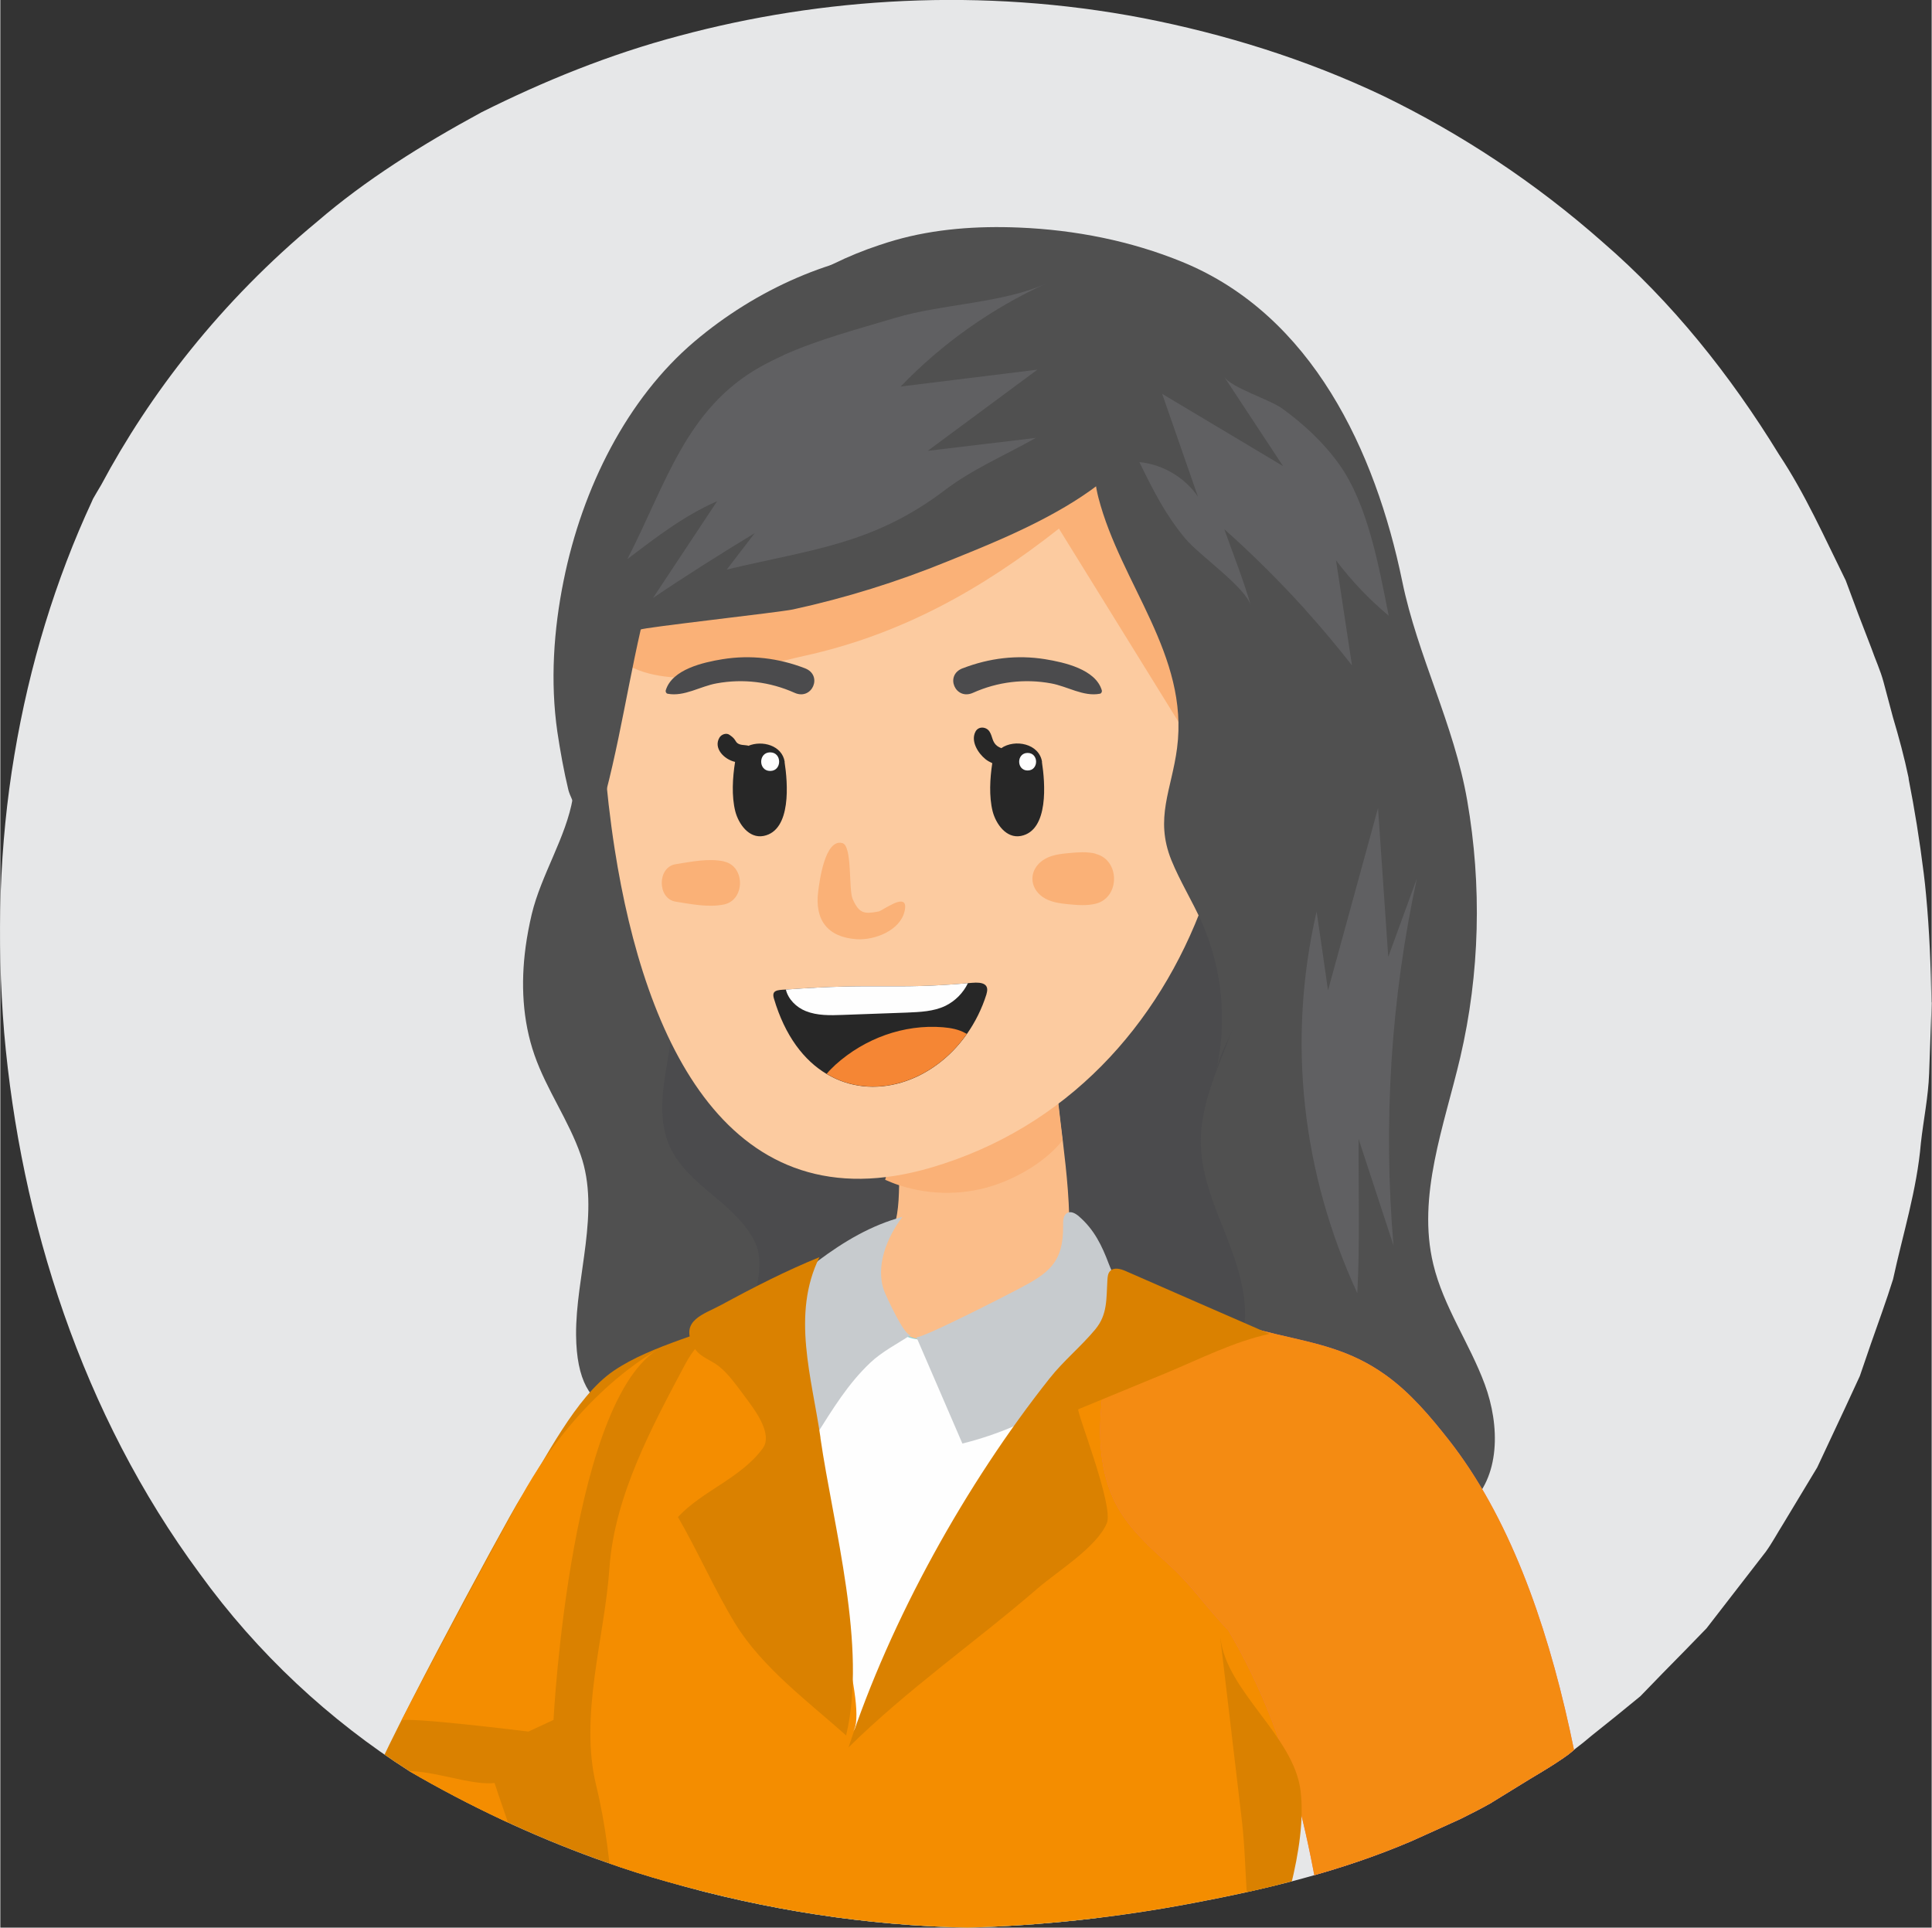
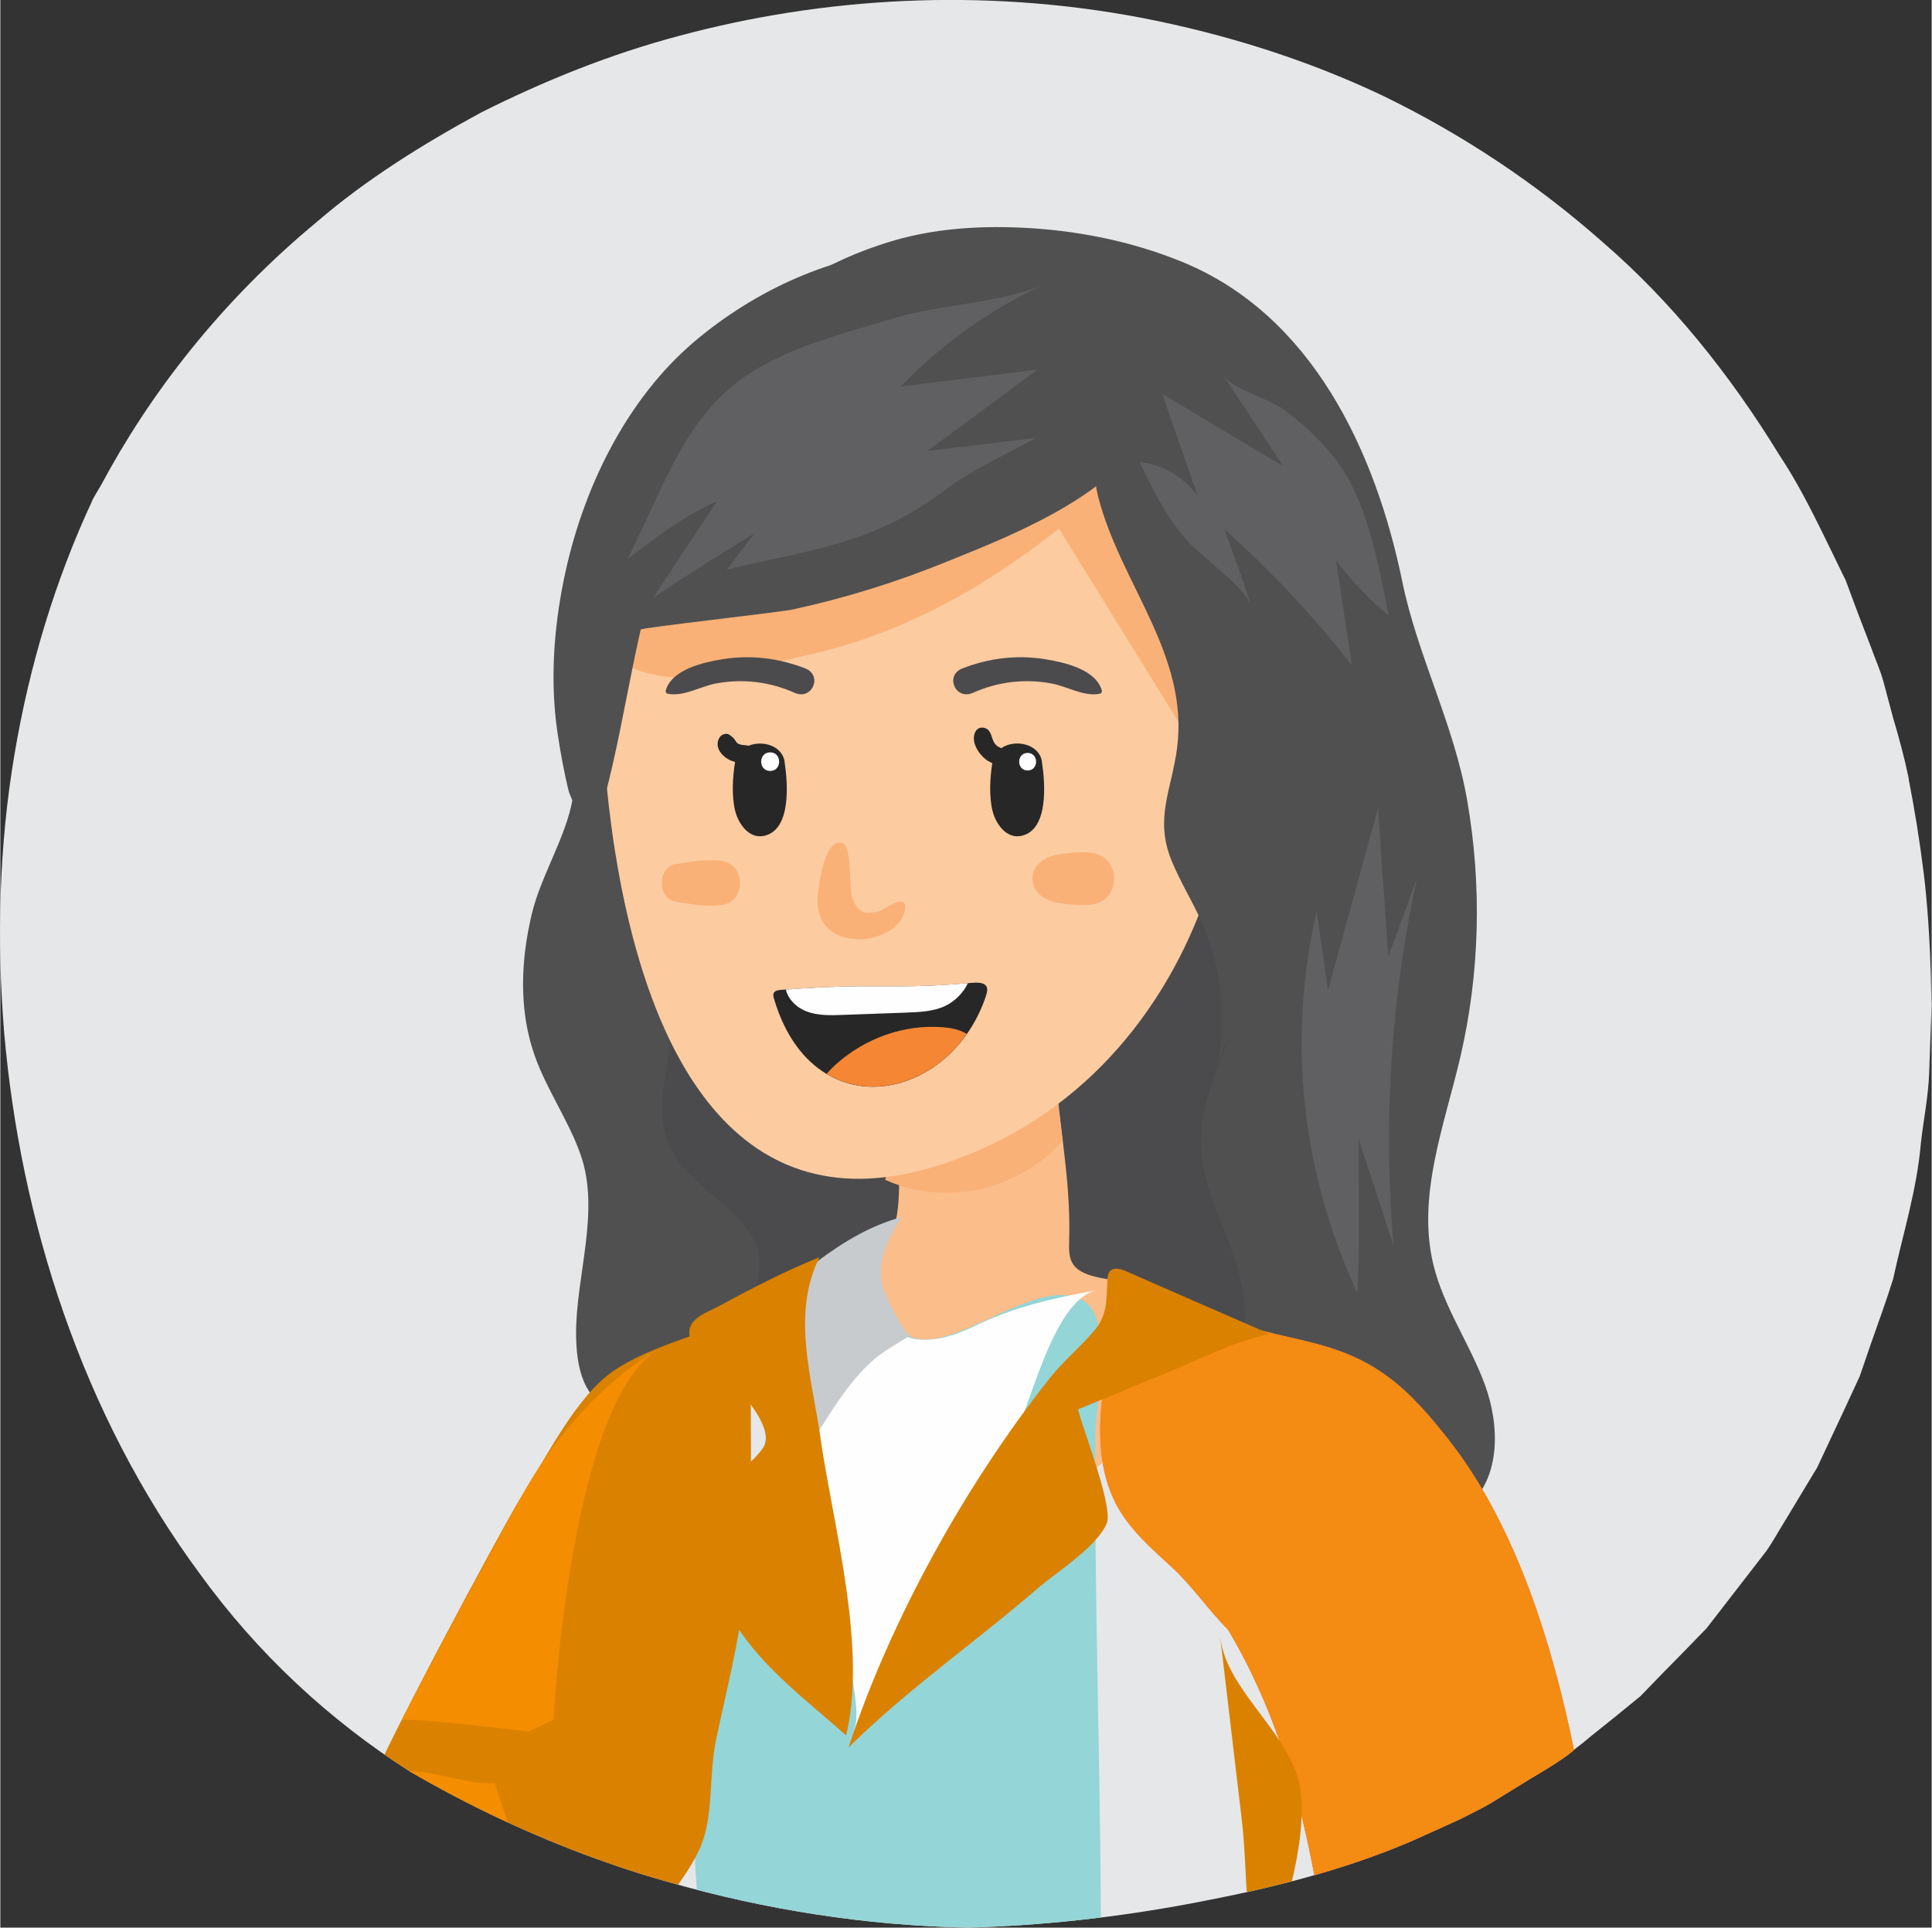
<svg xmlns="http://www.w3.org/2000/svg" xml:space="preserve" width="1.367in" height="1.364in" version="1.1" style="shape-rendering:geometricPrecision; text-rendering:geometricPrecision; image-rendering:optimizeQuality; fill-rule:evenodd; clip-rule:evenodd" viewBox="0 0 166.08 165.77">
  <rect x="0" y="0" width="166.08" height="165.77" fill="#333333" stroke="none" />
  <defs>
    <style type="text/css">
   
    .fil19 {fill:none}
    .fil12 {fill:#FEFEFE}
    .fil0 {fill:#E6E7E8}
    .fil17 {fill:#606062}
    .fil2 {fill:#4B4B4D}
    .fil5 {fill:#FCCBA0}
    .fil14 {fill:#FBBF8A}
    .fil3 {fill:#FBBD89}
    .fil4 {fill:#FAB177}
    .fil18 {fill:#F58634}
    .fil15 {fill:#E97372}
    .fil8 {fill:#D4547B}
    .fil13 {fill:#C7CBCE}
    .fil6 {fill:#94D5D7}
    .fil7 {fill:#89D1CE}
    .fil11 {fill:#272727}
    .fil1 {fill:#505050}
    .fil9 {fill:#DA8100}
    .fil16 {fill:#F48B12}
    .fil10 {fill:#F48D00}
   
  </style>
    <clipPath id="id0">
      <path d="M166.08 86.2c-0.07,2.04 -0.15,4.08 -0.22,6.12 -0.07,2.01 -0.49,4 -0.71,5.99 -0.34,4.03 -1.56,7.85 -2.39,11.7 -0.59,1.89 -1.27,3.72 -1.91,5.56l-0.95 2.77 -1.22 2.64c-0.81,1.74 -1.63,3.47 -2.44,5.21 -0.98,1.61 -1.95,3.25 -2.93,4.86 -0.51,0.81 -0.95,1.64 -1.49,2.39l-1.71 2.21c-1.12,1.46 -2.27,2.92 -3.39,4.38 -1.27,1.31 -2.54,2.62 -3.81,3.9l-1.88 1.94 -2.07 1.69c-0.73,0.58 -1.44,1.16 -2.17,1.74 -0.44,0.38 -0.88,0.73 -1.32,1.06 -0.22,0.2 -0.42,0.35 -0.64,0.53 -1.41,1.03 -2.95,1.86 -4.42,2.79l-2.08 1.28 -0.12 0.08c-0.85,0.48 -1.73,0.93 -2.64,1.38 -1.44,0.66 -2.83,1.28 -4.22,1.91 -6.17,2.64 -12.54,4.15 -18.79,5.33 -6.64,1.26 -13.13,1.94 -19.35,2.11l-0.12 -0c-8.51,-0.18 -17.18,-1.49 -25.74,-3.95 -1.78,-0.5 -3.56,-1.06 -5.32,-1.69 -0.29,-0.1 -0.56,-0.2 -0.85,-0.3 -5.49,-1.99 -10.88,-4.53 -15.98,-7.5 -6.88,-4.38 -13.08,-10.12 -18.06,-17.01 -10.13,-13.71 -15.4,-30.37 -16.81,-46.52 -0.66,-8.13 -0.42,-16.18 0.88,-23.88 1.29,-7.72 3.54,-15.07 6.66,-21.79l0.1 -0.23c0.24,-0.4 0.46,-0.81 0.71,-1.21 4.12,-7.72 10.22,-15.73 18.59,-22.65 4.12,-3.55 8.96,-6.59 14.1,-9.38 5.27,-2.64 10.96,-4.98 17.06,-6.59 12.18,-3.27 25.94,-4.18 39.85,-1.51 6.95,1.36 13.93,3.5 20.64,6.69 6.69,3.25 13.08,7.45 18.91,12.61 5.88,5.08 10.91,11.35 15.13,18.24 2.24,3.37 3.9,7.12 5.73,10.82 0.71,1.94 1.44,3.87 2.2,5.81 0.34,0.98 0.78,1.91 1.05,2.92l0.81 3.04c0.51,1.71 0.98,3.45 1.34,5.18l0.02 0.18c0.49,2.49 0.93,5.18 1.29,8.08 0.07,0.6 0.15,1.23 0.2,1.86 0.29,3.07 0.41,6.16 0.46,9.21z" />
    </clipPath>
  </defs>
  <g id="Layer_x0020_1">
    <path class="fil0" d="M166.08 86.2c-0.07,2.04 -0.15,4.08 -0.22,6.12 -0.07,2.01 -0.49,4 -0.71,5.99 -0.34,4.03 -1.56,7.85 -2.39,11.7 -0.59,1.89 -1.27,3.72 -1.91,5.56l-0.95 2.77 -1.22 2.64c-0.81,1.74 -1.63,3.47 -2.44,5.21 -0.98,1.61 -1.95,3.25 -2.93,4.86 -0.51,0.81 -0.95,1.64 -1.49,2.39l-1.71 2.21c-1.12,1.46 -2.27,2.92 -3.39,4.38 -1.27,1.31 -2.54,2.62 -3.81,3.9l-1.88 1.94 -2.07 1.69c-0.73,0.58 -1.44,1.16 -2.17,1.74 -0.44,0.38 -0.88,0.73 -1.32,1.06 -0.22,0.2 -0.42,0.35 -0.64,0.53 -1.41,1.03 -2.95,1.86 -4.42,2.79l-2.08 1.28 -0.12 0.08c-0.85,0.48 -1.73,0.93 -2.64,1.38 -1.44,0.66 -2.83,1.28 -4.22,1.91 -6.17,2.64 -12.54,4.15 -18.79,5.33 -6.64,1.26 -13.13,1.94 -19.35,2.11l-0.12 -0c-8.51,-0.18 -17.18,-1.49 -25.74,-3.95 -1.78,-0.5 -3.56,-1.06 -5.32,-1.69 -0.29,-0.1 -0.56,-0.2 -0.85,-0.3 -5.49,-1.99 -10.88,-4.53 -15.98,-7.5 -6.88,-4.38 -13.08,-10.12 -18.06,-17.01 -10.13,-13.71 -15.4,-30.37 -16.81,-46.52 -0.66,-8.13 -0.42,-16.18 0.88,-23.88 1.29,-7.72 3.54,-15.07 6.66,-21.79l0.1 -0.23c0.24,-0.4 0.46,-0.81 0.71,-1.21 4.12,-7.72 10.22,-15.73 18.59,-22.65 4.12,-3.55 8.96,-6.59 14.1,-9.38 5.27,-2.64 10.96,-4.98 17.06,-6.59 12.18,-3.27 25.94,-4.18 39.85,-1.51 6.95,1.36 13.93,3.5 20.64,6.69 6.69,3.25 13.08,7.45 18.91,12.61 5.88,5.08 10.91,11.35 15.13,18.24 2.24,3.37 3.9,7.12 5.73,10.82 0.71,1.94 1.44,3.87 2.2,5.81 0.34,0.98 0.78,1.91 1.05,2.92l0.81 3.04c0.51,1.71 0.98,3.45 1.34,5.18l0.02 0.18c0.49,2.49 0.93,5.18 1.29,8.08 0.07,0.6 0.15,1.23 0.2,1.86 0.29,3.07 0.41,6.16 0.46,9.21z" />
    <g style="clip-path:url(#id0)">
      <g id="_3151157714032">
        <g>
          <path id="1" class="fil1" d="M45.17 81.45c-0.42,3.12 -0.27,6.31 0.76,9.27 1.04,2.99 2.94,5.62 3.98,8.61 1.7,4.88 -0.44,10.43 -0.4,15.47 0.07,7.85 4.82,7.43 10.74,5.55 5.03,-1.59 12.72,0.42 17.88,1.05 12.5,1.53 25.21,2.4 36.59,7.96 3.65,1.78 8.42,2.84 11.48,0.17 2.83,-2.47 2.75,-6.96 1.45,-10.48 -1.3,-3.52 -3.56,-6.69 -4.43,-10.34 -1.41,-5.87 0.94,-11.89 2.32,-17.77 1.69,-7.23 1.87,-14.79 0.6,-22.1 -1.14,-6.58 -4.27,-12.42 -5.59,-18.86 -2.3,-11.16 -7.74,-22.88 -18.9,-27.45 -4.44,-1.82 -9.23,-2.76 -14.04,-2.96 -3.59,-0.15 -7.23,0.1 -10.69,1.09 -0.45,0.13 -0.9,0.27 -1.34,0.42 -10.86,3.6 -18.41,12.68 -22.46,23.1 -2.08,5.36 -3.31,11.04 -3.84,16.75 -0.24,2.53 0.36,5.25 -0.05,7.69 -0.57,3.37 -2.72,6.61 -3.53,9.99 -0.22,0.93 -0.4,1.88 -0.53,2.83z" />
          <path class="fil2" d="M54.59 67.71c0.01,0 0.29,8.08 0.26,9.2 -0.03,1.62 -0.23,3.35 0.41,4.84 0.73,1.71 2.2,2.44 2.46,4.56 0.25,2.05 -0.23,4.11 -0.55,6.15 -0.32,2.04 -0.46,4.21 0.38,6.1 0.76,1.72 2.24,2.99 3.68,4.19 1.44,1.21 2.93,2.47 3.71,4.17 1.46,3.17 -2.25,10.28 -3.88,13.16 0.62,-1.1 12.78,-0.26 14.34,-0.28 3.74,-0.06 7.48,-0.09 11.22,-0.17 4.65,-0.11 9.33,-0.36 13.99,-0.29 3.36,0.05 5.8,-1.16 6.34,-5.07 0.38,-2.73 -0.54,-5.46 -1.55,-8.03 -1.01,-2.57 -2.13,-5.17 -2.17,-7.93 -0.05,-3.78 1.91,-7.24 3.08,-10.83 3.66,-11.28 -7.58,-14.14 -16.38,-15.56 -11.71,-1.91 -23.51,-3.32 -35.33,-4.22z" />
          <path class="fil3" d="M71.15 133.36c5.01,1.41 10.48,0.41 15.17,-1.86 4.69,-2.27 8.69,-5.72 12.41,-9.37 1.91,-1.87 4.51,-4.63 4.42,-7.54 -0.08,-2.52 -3.66,-3.46 -5.64,-4.14 -1.45,-0.49 -4.36,-0.37 -5.26,-1.73 -0.37,-0.56 -0.36,-1.29 -0.34,-1.97 0.1,-2.98 -0.21,-5.83 -0.55,-8.68 -0.13,-1.12 -0.28,-2.25 -0.4,-3.38 -0.29,-2.67 -0.46,-5.38 -0.22,-8.21 -4.75,1.01 -9.5,2.01 -14.25,3.01 1.57,-0.33 1.24,5.06 0.99,8.08 -0.08,0.95 -0.15,1.67 -0.16,1.9 -0.02,0.89 -0.02,1.71 -0.03,2.45 -0.07,3.7 -0.46,5.6 -5.25,7.56 -2.21,0.9 -4.43,1.81 -6.63,2.71 -0.49,3.99 0.91,19.82 5.76,21.18z" />
          <path class="fil4" d="M76.09 101.46c0.39,0.17 0.78,0.33 1.18,0.46 2.76,0.91 5.83,0.89 8.57,-0.12 1.89,-0.69 4.11,-1.98 5.5,-3.73 -0.13,-1.12 -0.28,-2.25 -0.4,-3.38 -3.94,0.93 -7.7,1.5 -11.88,1.93 -0.36,0.04 -0.75,0.08 -1.06,0.28 -0.25,0.17 -0.41,0.4 -0.54,0.67 -0.06,0.12 -0.12,0.25 -0.17,0.37 -0.48,1.14 -0.89,2.31 -1.2,3.51z" />
          <path class="fil5" d="M80.07 100.4c-17.37,5.11 -24.64,-10.77 -27.24,-27.38 -1.6,-10.25 -1.43,-20.78 -0.75,-26.84 0.05,-0.4 0.1,-0.79 0.17,-1.15 0.8,-4.61 3.12,-7.67 6.49,-9.85 2.27,-1.47 5.02,-2.55 8.1,-3.45 11.68,-3.41 25.92,-1.24 33.05,7.5 1.14,1.4 2.1,2.98 2.84,4.72 8.95,21.19 0.62,49.6 -22.66,56.45z" />
          <path class="fil6" d="M67.48 117.59c-2.8,9.31 -4.23,19.1 -5.78,28.68 -0.74,4.62 -2.2,9.79 -1.93,14.48 0.3,5.05 1.04,9.73 0.92,14.9 -0.04,1.81 -0.04,3.79 1.09,5.21 1.31,1.65 3.64,1.98 5.73,2.18 4.84,0.47 9.69,0.93 14.53,1.4 4.64,0.45 10.82,0.15 12.86,-5.04 1.65,-4.19 -0.25,-10.73 -0.27,-15.17 -0.06,-13.59 -0.56,-27.2 -0.47,-40.78 0.02,-2.51 1.57,-9.73 -0.85,-11.48 -3.43,-2.49 -10.21,3.49 -13.99,3.22 -2.42,-0.18 -2.99,-2.32 -4.97,-2.87 -1.1,-0.31 -2.47,-0.91 -3.63,-0.83 -1.05,0.08 -2.16,2.42 -3.26,6.1z" />
          <path class="fil7" d="M89.73 169.11c-6.33,1.34 -12.65,1.52 -19.03,0.54 0.29,-0.95 0.57,-1.9 0.86,-2.86 2.64,0.63 5.44,0.68 8.15,1.03 2.81,0.36 7.28,1.85 10.02,1.29z" />
          <path class="fil8" d="M109.08 195.16c-5.32,1.45 -11.77,3.7 -17.2,1.81 -4.29,-1.5 -6.57,-3.71 -5.82,2.85 6.47,1.65 15.98,6.5 21.72,0.76 1.15,-1.07 1.88,-2.71 1.47,-4.23 -0.52,-0.23 -1.03,-0.46 -1.55,-0.7l1.38 -0.49z" />
          <path class="fil9" d="M61.51 149.78c0.91,-4.32 2.02,-8.6 2.52,-12.99 0.88,-7.74 0.31,-16.07 0.57,-23.98 -3.67,1.85 -8.53,2.8 -11.88,5.09 -3.26,2.23 -5.86,7.63 -7.98,10.91 -1.26,1.96 -13.48,24.7 -12.83,24.9 -5.39,-1.66 -11.33,-4.57 -15.81,-8.02 -0.92,-0.71 -10.91,-8.81 -9.88,-9.57 -5.82,4.35 -10.95,9.62 -15.14,15.55 4.08,0.69 7.7,5.17 10.99,7.63 3.83,2.86 7.67,5.71 11.52,8.54 5.52,4.07 10.98,8.63 16.89,12.13 4.04,2.4 8.57,1.64 12.41,-0.87 5.11,-3.34 8.99,-8.13 12.44,-13.09 1.59,-2.29 4.17,-5.07 5.08,-7.71 0.89,-2.57 0.55,-5.82 1.11,-8.53z" />
-           <path class="fil10" d="M107.75 119.46c5.14,7.57 6.52,15.88 4.47,26.64 -2.29,12.04 -3.52,24.4 -3.41,36.67 0.02,2.63 -0.69,4.85 -0.91,7.28 -0.21,2.3 0.51,4.24 0.64,6.67 0.12,2.32 -0.57,4.79 -2.34,6.29 -2.21,1.87 -5.43,1.77 -8.32,1.58 -12.05,-0.81 -24.1,-1.63 -36.14,-2.44 -2.75,-0.19 -5.71,-0.45 -7.81,-2.24 -6.24,-5.33 0.17,-18.69 -0.5,-25.72 -0.64,-6.72 -0.53,-13.83 -2.19,-20.64 -1.47,-6.02 0.72,-12.68 1.14,-18.71 0.43,-6.21 3.68,-12.2 6.55,-17.59 2.3,-4.32 7.84,-5.2 12.11,-6.44 0.83,-0.24 9.97,12.85 11.05,14.66 4.24,-3.57 7.33,-8.5 8.69,-13.87 9.15,-0.12 11.77,0.21 16.99,7.89z" />
          <path class="fil4" d="M99.92 35.55c1.95,3.42 3.05,7.5 3.5,11.96 0.59,5.81 0.15,11.67 -0.3,17.49 -4.03,-6.51 -8.06,-13.03 -12.09,-19.54 -6.62,5.22 -13.57,9.11 -21.88,10.94 -4.26,0.94 -9.41,2.73 -13.76,1.41 -5.32,-1.61 -3.87,-7.16 -3.31,-11.62 0.05,-0.4 0.1,-0.79 0.17,-1.15 1.64,-3.71 3.82,-7.1 6.49,-9.85 0.62,-0.65 1.27,-1.26 1.93,-1.82 7.02,-5.95 17.61,-9.78 26.75,-7.26 5.93,1.63 9.94,4.98 12.49,9.46z" />
          <path class="fil1" d="M48.44 49.93c1.61,-8 5.48,-15.67 11.25,-20.56 10.56,-8.95 26.79,-12.01 36.73,-0.46 1.27,1.47 2.36,3.2 2.51,5.14 0.55,7.34 -12.4,12.15 -17.46,14.22 -4.31,1.76 -8.76,3.15 -13.31,4.14 -1.17,0.25 -13.05,1.57 -13.09,1.73 -1.4,6.11 -2.27,12.66 -4.37,18.53 0.19,-0.53 -1.66,-3.92 -1.85,-4.73 -0.39,-1.61 -0.71,-3.4 -0.95,-5.01 -0.62,-4.3 -0.32,-8.76 0.54,-13z" />
          <path class="fil1" d="M97.62 32.96c-3.76,-1.3 -4.12,6.31 -3.19,9.85 1.93,7.42 7.8,13.52 6.76,21.52 -0.46,3.57 -1.95,6.02 -0.49,9.64 0.74,1.82 1.79,3.5 2.59,5.29 1.78,3.98 2.23,8.55 1.27,12.8 0.47,-2.1 1.95,-4.09 2.53,-6.2 0.8,-2.89 1.41,-5.85 1.86,-8.81 0.33,-3.81 0.65,-7.62 0.84,-11.44 0.27,-5.19 -1.26,-11.68 -2.43,-16.74 -1.22,-5.26 -3.74,-11.15 -7.92,-14.77 -0.68,-0.59 -1.29,-0.97 -1.83,-1.15z" />
          <path class="fil11" d="M67.45 65.52c-0.22,-1.42 -1.93,-1.88 -3.13,-1.38 -0.03,-0.01 -0.04,-0.03 -0.07,-0.03 -0.28,-0.05 -0.61,-0.02 -0.85,-0.19 -0.11,-0.08 -0.15,-0.17 -0.23,-0.29 -0.13,-0.2 -0.28,-0.3 -0.46,-0.43 -0.28,-0.21 -0.71,-0.04 -0.87,0.23 -0.54,0.9 0.38,1.87 1.34,2.09 -0,0.01 -0,0.01 -0,0.02 -0.21,1.32 -0.31,2.92 0.02,4.23 0.28,1.08 1.17,2.36 2.43,2.12 2.43,-0.47 2.08,-4.61 1.81,-6.35z" />
          <path class="fil11" d="M89.58 65.52c-0.25,-1.59 -2.35,-1.98 -3.51,-1.18 -0.12,-0.05 -0.24,-0.11 -0.35,-0.19 -0.45,-0.35 -0.38,-0.81 -0.66,-1.24 -0.27,-0.42 -0.94,-0.48 -1.2,0 -0.44,0.82 0.21,1.86 0.86,2.38 0.16,0.13 0.36,0.24 0.58,0.34 -0.2,1.3 -0.29,2.85 0.03,4.14 0.28,1.08 1.17,2.36 2.43,2.12 2.43,-0.47 2.08,-4.61 1.81,-6.35z" />
          <path class="fil12" d="M66.2 64.7c-1.03,0 -1.03,1.6 0,1.6 1.03,-0 1.03,-1.6 0,-1.6z" />
          <path class="fil12" d="M88.34 64.75c-0.97,0 -0.97,1.51 -0,1.51 0.97,0 0.97,-1.51 0,-1.51z" />
          <path class="fil4" d="M76.81 77.71c-0.54,0.24 -1.12,0.64 -1.27,0.67 -1.23,0.24 -1.68,0.2 -2.24,-1.05 -0.38,-0.84 -0.01,-4.6 -0.9,-4.83 -1.51,-0.39 -1.97,3.38 -2.07,4.16 -0.31,2.43 0.78,3.94 3.31,4.11 1.55,0.1 3.74,-0.75 4.12,-2.41 0.23,-0.99 -0.34,-0.93 -0.96,-0.65z" />
          <path class="fil11" d="M84.81 85.47c-0.4,1.29 -0.99,2.45 -1.7,3.46 -2.94,4.18 -8.1,5.8 -12.05,3.43 -1.94,-1.15 -3.59,-3.27 -4.54,-6.5 -0.21,-0.71 0.3,-0.72 1,-0.76l0.04 0c7.98,-0.59 9.16,0.02 15.65,-0.55 0.11,-0.01 0.23,-0.02 0.35,-0.03 0.91,-0.08 1.51,0.11 1.24,0.96z" />
          <path class="fil4" d="M62.24 74.08c-1.34,-0.29 -2.84,0.03 -4.17,0.24 -1.59,0.25 -1.59,2.96 0,3.22 1.34,0.21 2.83,0.52 4.17,0.24 1.82,-0.39 1.82,-3.3 0,-3.69z" />
          <path class="fil4" d="M94.18 73.41c-0.76,-0.18 -1.49,-0.12 -2.26,-0.05 -0.78,0.07 -1.65,0.17 -2.3,0.64 -1.16,0.83 -1.16,2.3 0,3.13 0.65,0.46 1.53,0.57 2.3,0.64 0.77,0.07 1.5,0.13 2.26,-0.05 2.12,-0.51 2.12,-3.78 0,-4.29z" />
          <path class="fil12" d="M69.03 118.14c0.49,4.67 0.4,9.1 1.23,13.81 0.02,0.08 0.03,0.17 0.05,0.26 0.63,3.05 4.36,14.91 3.02,16.69 2.19,-2.93 3.62,-6.33 5.04,-9.72 0.41,-1 0.84,-2.02 1.27,-3.01 0.77,-1.76 1.72,-3.39 2.72,-4.97 1.74,-2.76 3.66,-5.38 5.09,-8.32 1.31,-2.68 3.29,-11.31 6.9,-11.93 -3.64,0.63 -7.17,1.44 -10.5,3.06 -1.5,0.72 -3.13,1.31 -4.79,1.19 -2.42,-0.18 -2.99,-2.32 -4.97,-2.87 -1.1,-0.31 -2.47,-0.92 -3.64,-0.83 -2.72,0.19 -1.61,4.96 -1.44,6.65z" />
-           <path class="fil13" d="M98.04 113.29c-0.98,-1.6 -2.07,-2.89 -2.72,-4.6 -0.59,-1.57 -1.25,-2.94 -2.55,-4.07 -0.28,-0.25 -0.68,-0.49 -1.01,-0.32 -0.36,0.18 -0.38,0.69 -0.37,1.09 0.05,3.25 -1.32,4.13 -3.82,5.45 -0.71,0.38 -8.65,4.46 -8.8,4.13 1.32,3.06 2.64,6.11 3.96,9.17 6.09,-1.51 11.67,-5.03 15.65,-9.88l-0.34 -0.97z" />
          <path class="fil13" d="M70.3 108.44c2.22,-1.66 4.59,-3.08 7.27,-3.79 -1.33,1.75 -2.35,4.27 -1.56,6.38 0.14,0.38 1.81,4.07 2.3,3.76 -1.15,0.76 -2.49,1.44 -3.49,2.39 -1.92,1.81 -3.21,3.95 -4.62,6.17 -1.25,-1.43 -2.48,-2.52 -2.92,-4.36 -0.16,-0.66 -2.41,-6.1 -2.25,-6.26 1.73,-1.4 3.45,-2.92 5.28,-4.28z" />
          <path class="fil14" d="M79.26 184.65c2.5,0.04 4.73,0.69 5.88,3.27 0.9,2.02 1.51,4.9 -0.23,6.7 -0.6,0.62 -1.43,0.97 -2.23,1.3 -3.88,1.6 -7.82,3.23 -12,3.85 -1.75,0.26 -4.44,1.4 -6.07,0.65 -1.33,-0.62 -2.17,-2.15 -1.97,-3.6 -0.68,0 -1.31,-0.57 -1.38,-1.25 -0.06,-0.68 0.46,-1.36 1.13,-1.48 -3.03,0.73 -3.46,-2.99 -1.75,-4.07 1.3,-0.82 7.86,-1.33 9.42,-1.3 -1.62,-0.03 -3.43,0.02 -5.05,-0.43 -0.65,-0.18 -2.04,-0.53 -2.31,-1.28 -0.48,-1.38 1.35,-1.24 2.45,-1.29 2.49,-0.11 4.8,-0.77 7.3,-0.71 2.06,0.05 4.53,-0.41 6.8,-0.37z" />
-           <path class="fil12" d="M83.69 198.79c-0.29,0.09 -0.62,0.18 -0.91,0.07 -0.27,-0.1 -0.45,-0.36 -0.61,-0.6 -3.11,-4.74 -5.87,-9.71 -8.24,-14.85 4.16,-0.56 8.28,-1.43 12.31,-2.61 1.18,4.41 3.3,8.09 5.2,12.17 1.03,2.21 0.4,2.25 -1.75,3.31 -1.96,0.97 -3.93,1.84 -6.02,2.5z" />
          <path class="fil15" d="M126.39 126.39c9.25,14.12 11.44,37.17 12.16,53.06 0.07,1.47 0.07,3.08 -0.83,4.23 -0.58,0.75 -1.46,1.19 -2.31,1.61 -9.3,4.61 -18.75,9.28 -28.88,11.79 -4.85,1.2 -9.84,2.02 -14.84,1.66 -2.66,-0.19 -2.21,0.74 -4.38,-0.63 -2.07,-1.3 -3.96,-6.17 -5.15,-8.29 -1.54,-2.76 -3.99,-6.35 -4.18,-9.59 5.9,0.2 11.62,-1.83 17.46,-2.52 1.92,-0.23 19.49,-3.45 19.21,-5.58 -1.47,-11.22 -3.18,-22.03 -9.07,-31.97 -1.69,-1.69 -3.03,-3.71 -4.84,-5.38 -1.77,-1.63 -3.65,-3.25 -4.79,-5.42 -2.85,-5.46 -0.53,-12.76 0.52,-18.38 4.43,1.26 8.86,2.73 13.35,3.78 3.43,0.8 6.29,1.33 9.29,3.48 2.13,1.52 3.84,3.55 5.46,5.61 0.64,0.81 1.24,1.66 1.82,2.54z" />
          <path class="fil16" d="M138.22 182.78c0.39,-1.02 0.38,-2.21 0.33,-3.33 -0.72,-15.89 -2.91,-38.94 -12.16,-53.06 -0.58,-0.88 -1.19,-1.73 -1.82,-2.54 -1.62,-2.06 -3.33,-4.09 -5.46,-5.61 -3.01,-2.15 -5.86,-2.68 -9.29,-3.48 -4.48,-1.05 -8.91,-2.52 -13.35,-3.78 -1.05,5.62 -3.38,12.92 -0.52,18.38 1.14,2.17 3.02,3.79 4.79,5.42 1.81,1.66 3.15,3.69 4.84,5.38 5.89,9.94 7.6,20.75 9.07,31.97 0.28,2.14 -17.29,5.36 -19.21,5.58 -5.84,0.68 -11.56,2.72 -17.46,2.52 0.2,3.24 2.65,6.83 4.18,9.59 0.32,0.57 0.69,1.35 1.1,2.19 18.7,3.08 38.57,-0.41 54.96,-9.24z" />
-           <path class="fil9" d="M83.26 192.02c1.12,2.3 2.54,5.15 4.04,6.09 2.17,1.37 1.72,0.44 4.38,0.63 4.99,0.36 9.99,-0.46 14.84,-1.66 10.13,-2.5 19.58,-7.18 28.88,-11.79 0.85,-0.42 1.73,-0.87 2.31,-1.61 0.22,-0.28 0.38,-0.59 0.51,-0.91 -16.39,8.83 -36.25,12.32 -54.95,9.24z" />
          <path class="fil2" d="M82.76 57.47c2.28,-0.88 4.67,-1.17 7.09,-0.78 1.65,0.27 4.34,0.87 4.87,2.68 0.03,0.12 -0.04,0.27 -0.17,0.29 -1.41,0.27 -2.8,-0.64 -4.19,-0.89 -2.28,-0.42 -4.6,-0.14 -6.72,0.81 -1.51,0.68 -2.46,-1.51 -0.89,-2.11z" />
          <path class="fil2" d="M69.19 57.47c-2.28,-0.88 -4.67,-1.17 -7.09,-0.78 -1.65,0.27 -4.34,0.87 -4.88,2.68 -0.03,0.12 0.04,0.27 0.17,0.29 1.41,0.27 2.8,-0.64 4.19,-0.89 2.29,-0.42 4.6,-0.14 6.72,0.81 1.51,0.68 2.46,-1.51 0.89,-2.11z" />
          <path class="fil9" d="M104.91 140.88c0.62,5.22 1.23,10.44 1.85,15.66 0.54,4.62 0.11,9.21 1.82,13.63 1.46,-4.61 3.83,-11.28 3.23,-16.17 -0.58,-4.72 -6.35,-8.51 -6.89,-13.12z" />
          <path class="fil17" d="M67.35 30.55c-0.68,0.31 -1.35,0.64 -2,1 -6.44,3.62 -8.14,10.18 -11.43,16.53 2.54,-1.92 4.82,-3.7 7.72,-4.98 -1.84,2.77 -3.67,5.55 -5.51,8.32 2.87,-1.94 5.78,-3.77 8.74,-5.57 -0.8,1.04 -1.6,2.09 -2.4,3.13 7.27,-1.74 12.5,-2.14 18.62,-6.73 2.38,-1.85 5.34,-3.11 7.95,-4.59 -3.09,0.37 -6.19,0.74 -9.29,1.11 3.14,-2.33 6.29,-4.65 9.43,-6.98 -3.92,0.48 -7.84,0.97 -11.76,1.45 3.56,-3.7 7.83,-6.72 12.49,-8.85 -3.7,1.69 -8.99,1.75 -12.97,2.95 -3.17,0.95 -6.55,1.84 -9.6,3.2z" />
          <path class="fil17" d="M112.2 52.42c1.4,1.55 2.74,3.15 4.03,4.8 -0.46,-3.01 -0.92,-6.02 -1.37,-9.03 1.32,1.75 2.84,3.35 4.53,4.76 -0.84,-4.18 -1.78,-9.57 -4.28,-13.05 -1.32,-1.84 -3.05,-3.45 -4.88,-4.77 -1.07,-0.78 -4.36,-1.77 -4.99,-2.73 1.69,2.56 3.38,5.12 5.06,7.68 -3.46,-2.07 -6.93,-4.14 -10.39,-6.21 1.02,2.94 2.05,5.89 3.07,8.83 -1.14,-1.65 -3.03,-2.77 -5.03,-2.96 1.19,2.44 2.25,4.55 3.97,6.6 1.21,1.44 5.16,4.15 5.62,5.76 -0.64,-2.22 -1.51,-4.4 -2.29,-6.59 2.45,2.18 4.77,4.49 6.96,6.91z" />
          <path class="fil10" d="M31.58 154.52c1.54,-4.4 7.67,-0.82 10.92,-1.19 0.84,2.61 1.91,5.26 2.48,7.92 -2.35,-0.27 -3.56,-1.51 -5.31,-2.87 -2.5,-1.95 -5.51,-3.32 -8.39,-4.63l8.08 10.7c0,0 2.96,5.34 -1.23,5.86 -4.19,0.53 -42.07,-24.89 -42.07,-24.89l10.15 -9.29 25.37 18.39z" />
          <path class="fil9" d="M70.53 123.65c-0.75,-5.2 -2.52,-10.62 -0.09,-15.54 -2.94,1.2 -5.63,2.58 -8.43,4.1 -1.53,0.83 -3.55,1.31 -2.45,3.51 0.49,0.98 1.47,1.17 2.24,1.78 0.85,0.68 1.59,1.75 2.24,2.62 0.71,0.96 2.46,3.16 1.52,4.44 -1.89,2.57 -5.19,3.64 -7.29,5.9 1.73,2.98 3.16,6.28 4.94,9.19 2.32,3.77 6.27,6.69 9.52,9.59 1.83,-7.6 -1.1,-17.94 -2.21,-25.6z" />
          <path class="fil9" d="M100.31 118.05c-2.54,1.05 -5.07,2.09 -7.61,3.14 -0.22,0.09 3.08,8.32 2.45,9.8 -0.89,2.09 -4.27,4.15 -5.94,5.6 -5.46,4.71 -11.13,8.62 -16.27,13.68 3.58,-10.94 10.12,-22.7 17.31,-31.76 1.19,-1.5 2.7,-2.73 3.91,-4.19 1.06,-1.28 0.94,-2.6 1.04,-4.25 0.02,-0.27 0.04,-0.56 0.23,-0.76 0.33,-0.36 0.92,-0.19 1.37,0.01 4.11,1.8 8.22,3.6 12.34,5.39 -3.05,0.66 -5.95,2.14 -8.83,3.34z" />
          <path class="fil17" d="M113.19 78.39c0.33,2.26 0.66,4.52 0.98,6.78 1.43,-5.23 2.86,-10.45 4.3,-15.68 0.29,4.26 0.59,8.53 0.88,12.8 0.82,-2.25 1.64,-4.49 2.46,-6.74 -2.23,10.34 -2.91,21.01 -2.01,31.55 -1,-3.05 -2,-6.1 -3,-9.15 -0.02,4.41 0.12,8.86 -0.11,13.26 -4.75,-10.31 -6.07,-21.67 -3.5,-32.82z" />
          <path class="fil12" d="M83.21 84.54c-0.4,0.84 -1.1,1.55 -1.94,1.96 -1.02,0.49 -2.19,0.53 -3.32,0.58 -1.84,0.07 -3.69,0.13 -5.53,0.2 -1.06,0.04 -2.17,0.07 -3.16,-0.33 -0.81,-0.32 -1.52,-1.03 -1.71,-1.85 7.98,-0.59 9.16,0.02 15.65,-0.55z" />
          <path class="fil18" d="M83.11 88.92c-2.94,4.18 -8.1,5.8 -12.05,3.43 0.21,-0.27 0.48,-0.52 0.76,-0.79 2.5,-2.25 5.86,-3.49 9.23,-3.22 0.69,0.06 1.37,0.18 1.96,0.52 0.03,0.02 0.07,0.03 0.1,0.05z" />
          <path class="fil9" d="M114.64 172.13c0,0 5.76,-3.07 7.18,-3.6 1.41,-0.53 8.82,3.6 8.82,3.6l-11.25 0 -4.75 0z" />
          <path class="fil10" d="M34.48 147.98c0.2,-0.4 10.93,0.93 10.93,0.93l2.16 -1c0,0 1.47,-28.71 9.64,-32.22 0,0 -7.08,3.3 -12.47,13.13 -5.39,9.83 -10.26,19.16 -10.26,19.16z" />
        </g>
      </g>
    </g>
    <path class="fil19" d="M166.08 86.2c-0.07,2.04 -0.15,4.08 -0.22,6.12 -0.07,2.01 -0.49,4 -0.71,5.99 -0.34,4.03 -1.56,7.85 -2.39,11.7 -0.59,1.89 -1.27,3.72 -1.91,5.56l-0.95 2.77 -1.22 2.64c-0.81,1.74 -1.63,3.47 -2.44,5.21 -0.98,1.61 -1.95,3.25 -2.93,4.86 -0.51,0.81 -0.95,1.64 -1.49,2.39l-1.71 2.21c-1.12,1.46 -2.27,2.92 -3.39,4.38 -1.27,1.31 -2.54,2.62 -3.81,3.9l-1.88 1.94 -2.07 1.69c-0.73,0.58 -1.44,1.16 -2.17,1.74 -0.44,0.38 -0.88,0.73 -1.32,1.06 -0.22,0.2 -0.42,0.35 -0.64,0.53 -1.41,1.03 -2.95,1.86 -4.42,2.79l-2.08 1.28 -0.12 0.08c-0.85,0.48 -1.73,0.93 -2.64,1.38 -1.44,0.66 -2.83,1.28 -4.22,1.91 -6.17,2.64 -12.54,4.15 -18.79,5.33 -6.64,1.26 -13.13,1.94 -19.35,2.11l-0.12 -0c-8.51,-0.18 -17.18,-1.49 -25.74,-3.95 -1.78,-0.5 -3.56,-1.06 -5.32,-1.69 -0.29,-0.1 -0.56,-0.2 -0.85,-0.3 -5.49,-1.99 -10.88,-4.53 -15.98,-7.5 -6.88,-4.38 -13.08,-10.12 -18.06,-17.01 -10.13,-13.71 -15.4,-30.37 -16.81,-46.52 -0.66,-8.13 -0.42,-16.18 0.88,-23.88 1.29,-7.72 3.54,-15.07 6.66,-21.79l0.1 -0.23c0.24,-0.4 0.46,-0.81 0.71,-1.21 4.12,-7.72 10.22,-15.73 18.59,-22.65 4.12,-3.55 8.96,-6.59 14.1,-9.38 5.27,-2.64 10.96,-4.98 17.06,-6.59 12.18,-3.27 25.94,-4.18 39.85,-1.51 6.95,1.36 13.93,3.5 20.64,6.69 6.69,3.25 13.08,7.45 18.91,12.61 5.88,5.08 10.91,11.35 15.13,18.24 2.24,3.37 3.9,7.12 5.73,10.82 0.71,1.94 1.44,3.87 2.2,5.81 0.34,0.98 0.78,1.91 1.05,2.92l0.81 3.04c0.51,1.71 0.98,3.45 1.34,5.18l0.02 0.18c0.49,2.49 0.93,5.18 1.29,8.08 0.07,0.6 0.15,1.23 0.2,1.86 0.29,3.07 0.41,6.16 0.46,9.21z" />
  </g>
</svg>